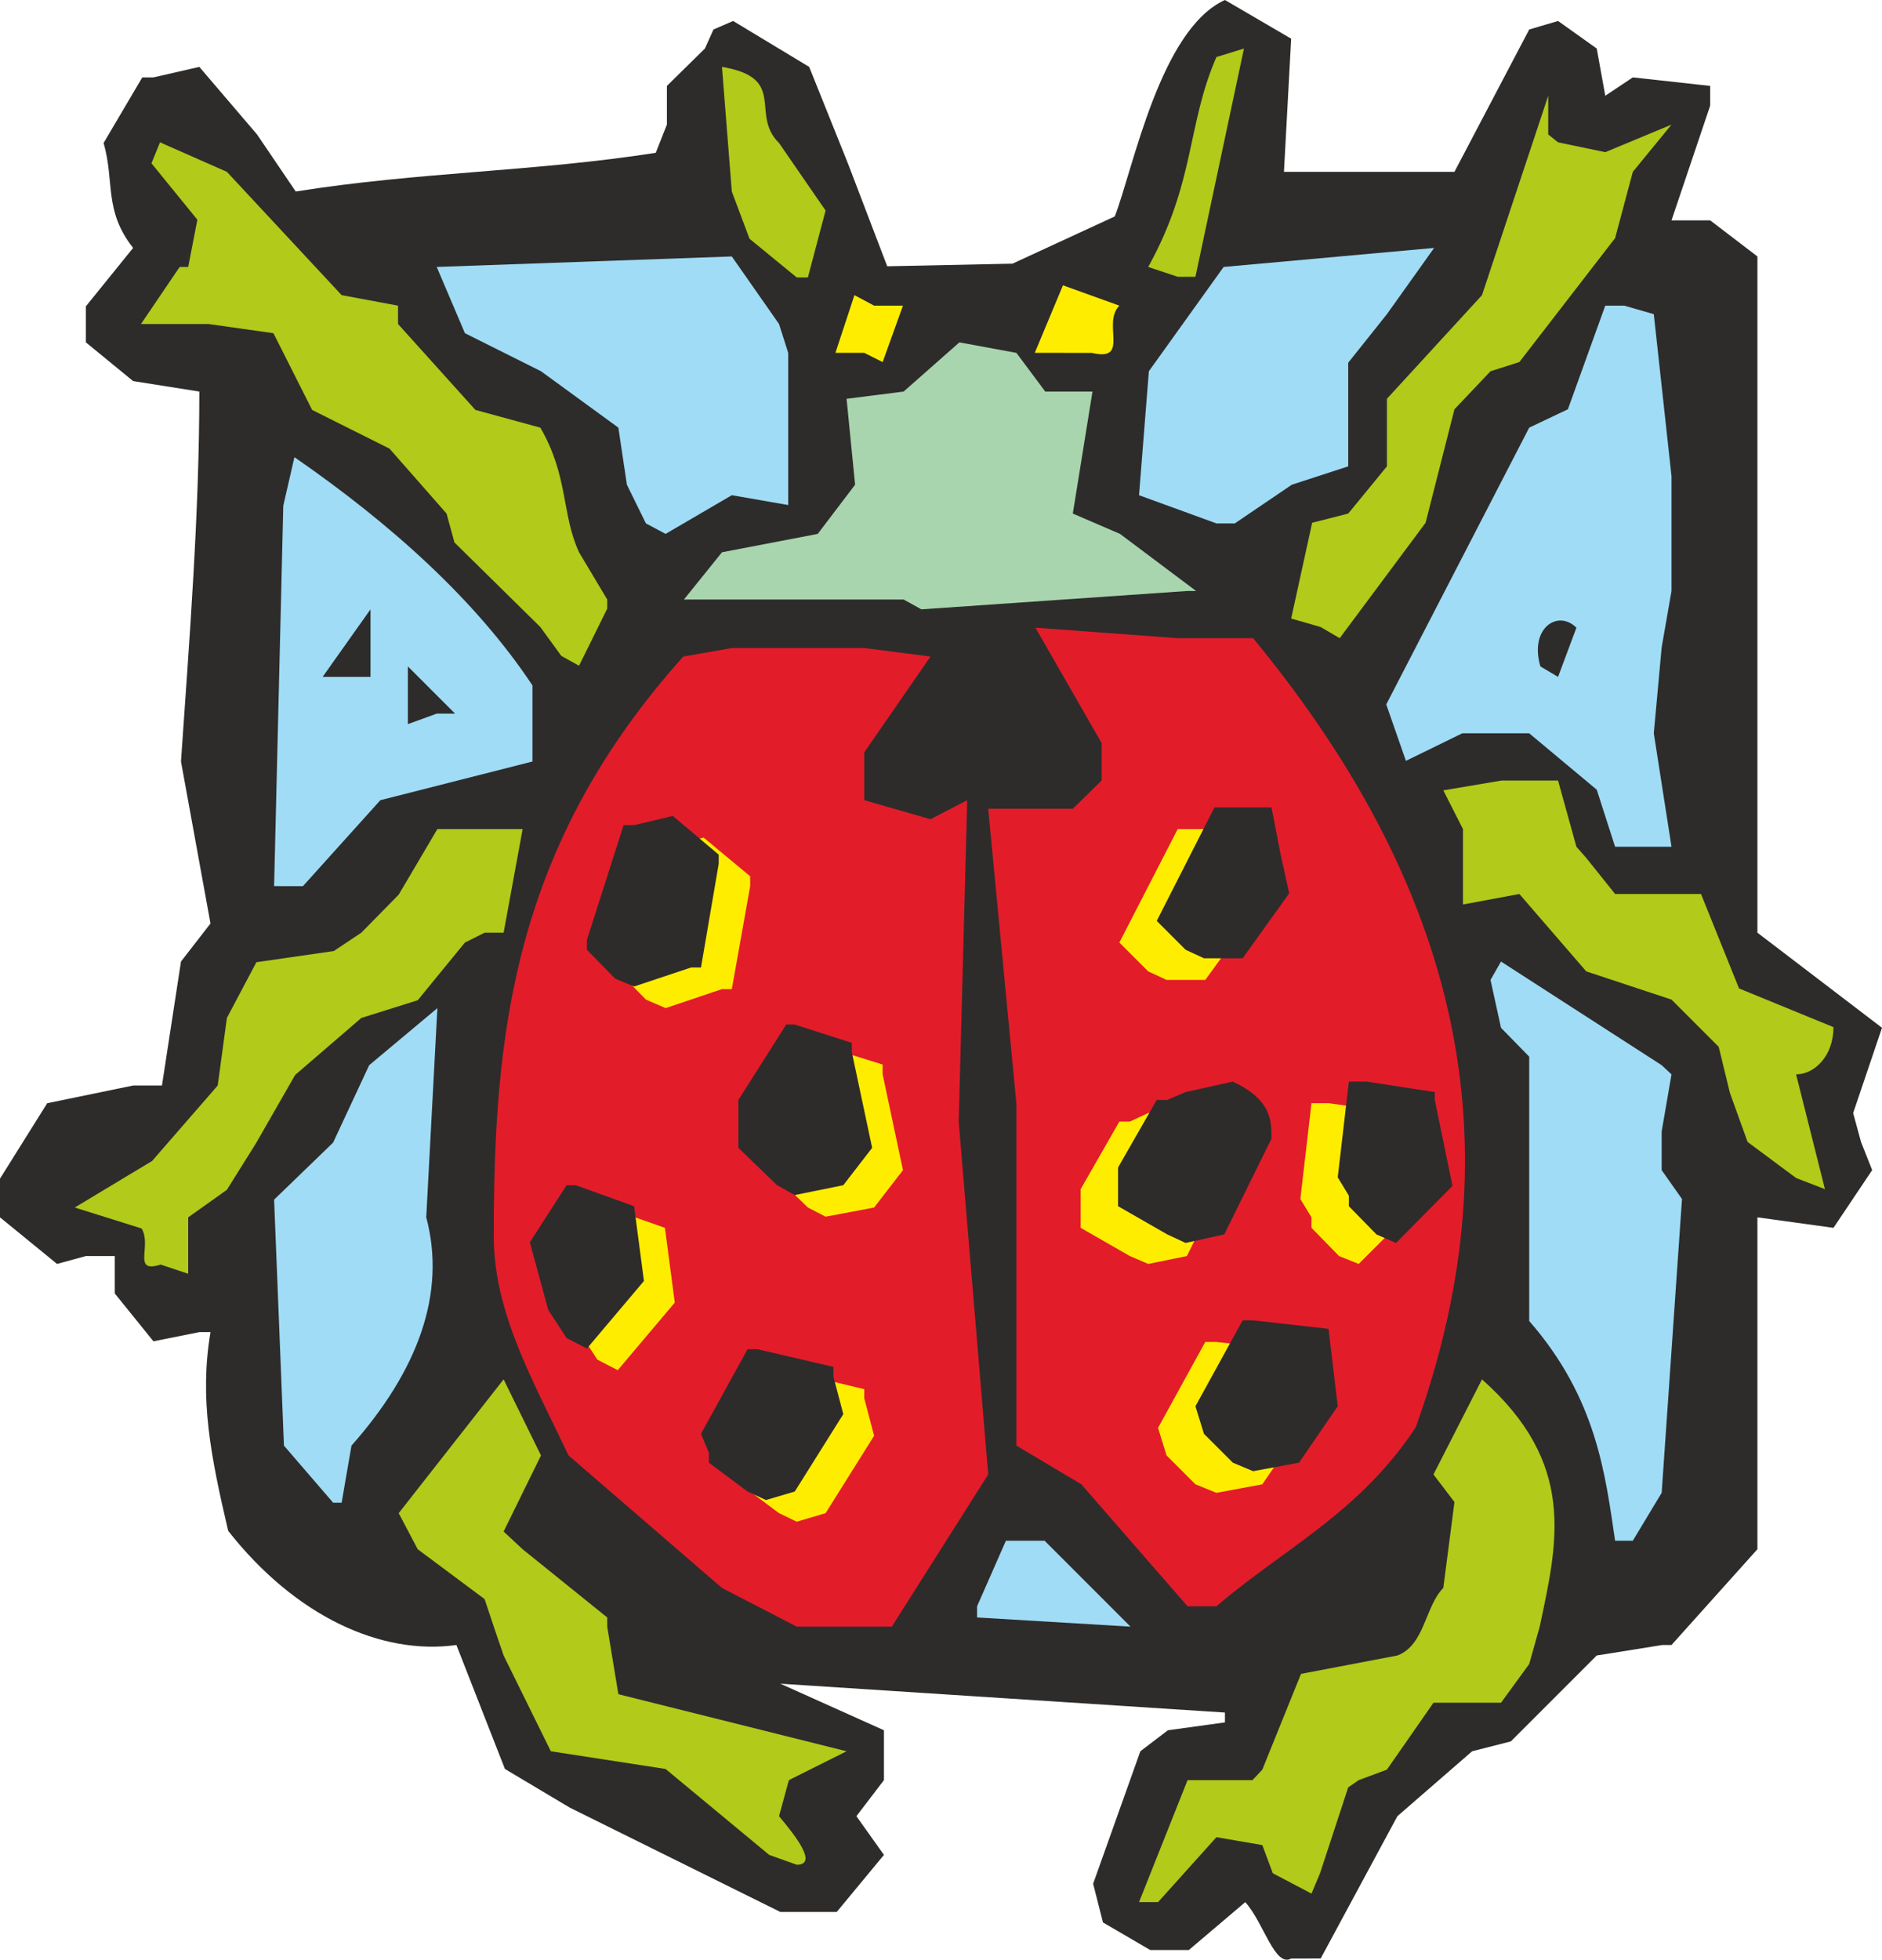
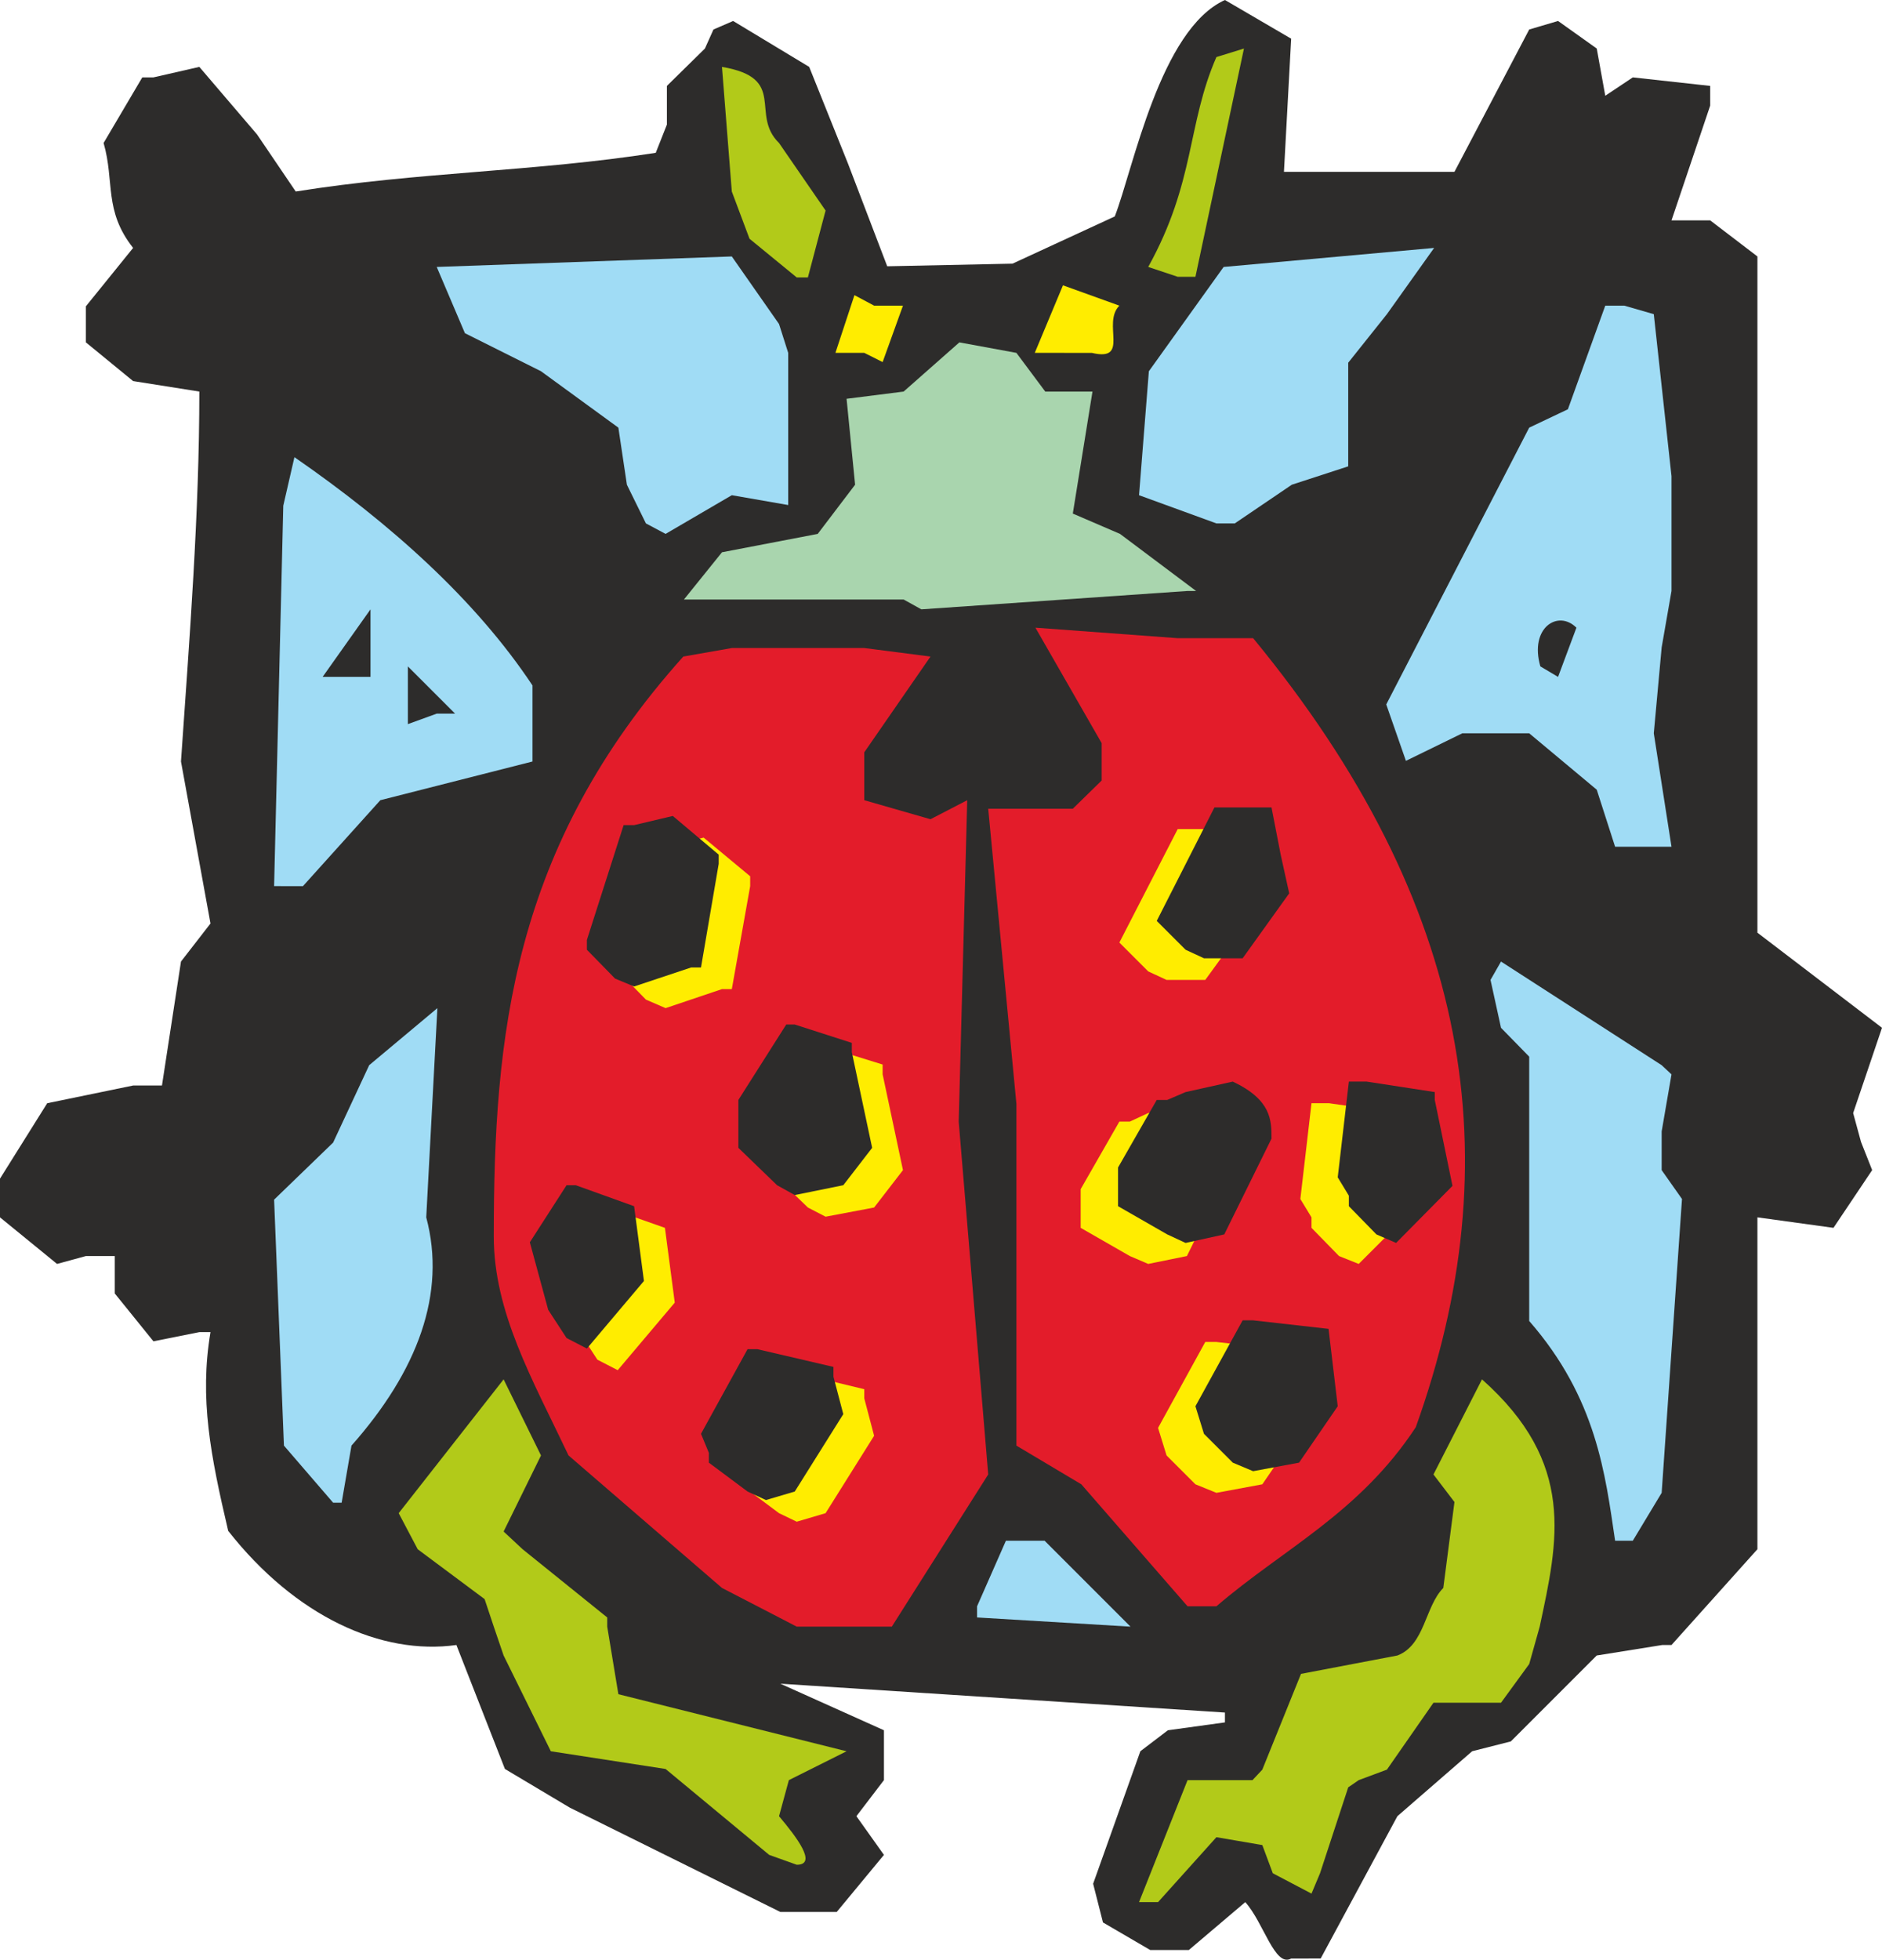
<svg xmlns="http://www.w3.org/2000/svg" height="286.834" viewBox="0 0 206.64 215.125" width="275.52">
  <path style="fill:#2d2c2b" d="M336.086 527.937c-1.8 1.008-3.024-3.96-5.04-6.192L324.854 527h-4.248l-5.184-3.024-1.08-4.248 5.184-14.544 3.024-2.304 6.264-.864v-1.08l-48.816-3.168 11.376 5.112v5.472l-3.024 3.96 3.024 4.248-5.184 6.264h-6.192l-23.112-11.448-7.128-4.248-5.328-13.608c-8.208 1.152-17.64-3.096-25.056-12.528-1.944-8.28-3.168-14.544-1.944-21.816h-1.224l-5.04 1.008-4.248-5.256v-4.104h-3.168l-3.168.864-6.264-5.112v-4.248l5.184-8.28 9.432-1.944h3.168l2.088-13.608 3.24-4.176-3.24-17.784c.936-13.536 2.016-27.216 2.016-40.608l-7.272-1.152-5.184-4.248v-3.96l5.184-6.408c-3.24-4.104-2.016-7.272-3.24-11.52l4.248-7.2h1.224l5.04-1.152 6.336 7.416 4.248 6.264c13.536-2.16 26.136-2.16 39.528-4.248l1.224-3.096v-4.248l4.176-4.104.936-2.088 2.16-.936 8.352 5.04 4.248 10.584 4.32 11.304 13.752-.288 11.232-5.184c2.016-5.184 4.968-20.52 12.096-23.76l7.272 4.248-.792 14.616h18.72l8.208-15.624 3.168-.936 4.248 3.024.936 5.184 3.024-2.016 8.496.936v2.16l-4.248 12.6h4.248l5.184 3.96v74.232l13.68 10.44-3.168 9.36.864 3.168 1.224 3.096-4.248 6.336-8.352-1.152v36.432l-9.432 10.512h-1.008l-7.2 1.152-9.432 9.432-4.248 1.08-8.208 7.128-8.424 15.624h-1.008z" transform="translate(-194.318 -312.945)" />
  <path style="fill:#b2ca19" d="m319.382 521.745 5.328-13.392h7.128l1.08-1.152 4.248-10.512 10.584-2.016c3.024-1.152 3.024-5.4 5.04-7.416l1.224-9.432-2.304-3.024 5.328-10.44c10.368 9.216 8.352 17.712 6.336 27.144l-1.152 4.104-3.096 4.248h-7.416l-5.112 7.344-3.096 1.152-1.152.792-3.096 9.432-.936 2.232-4.248-2.232-1.152-3.096-5.04-.864-6.408 7.128zm-40.608-5.185-11.376-9.431-12.6-1.944-5.184-10.512-1.08-3.168-1.008-3.024-7.344-5.472-2.088-3.96 11.52-14.688 4.104 8.352-4.104 8.352 2.088 1.944 9.288 7.488v1.008l1.224 7.416 25.056 6.264-6.336 3.168-1.08 3.96c1.944 2.304 4.248 5.328 1.944 5.328z" transform="translate(-194.318 -312.945)" />
  <path style="fill:#e31c2a" d="m279.854 490.497-6.264-3.24-16.848-14.544c-3.96-8.352-8.208-15.696-8.208-24.048 0-21.96 2.016-42.696 20.808-63.648l5.328-.936h14.544l7.272.936-7.272 10.512v5.256l7.272 2.088 4.032-2.088-.936 35.28 3.24 38.736-10.584 16.704h-10.44z" transform="translate(-194.318 -312.945)" />
  <path style="fill:#a0dcf5" d="m301.598 489.273 3.168-7.2h4.248l9.432 9.432-16.848-1.008z" transform="translate(-194.318 -312.945)" />
  <path style="fill:#e31c2a" d="m324.71 489.273-11.664-13.392-7.128-4.248V434.12l-3.096-32.4h9.288l3.168-3.096v-4.104l-7.272-12.672L323.63 383h8.28c24.12 29.304 28.368 57.312 17.856 86.616-6.192 9.432-14.616 13.392-21.888 19.656z" transform="translate(-194.318 -312.945)" />
  <path style="fill:#a0dcf5" d="M371.654 482.073c-1.08-7.272-2.016-15.624-9.432-24.12v-29.016l-3.096-3.168-1.152-5.256 1.152-2.016 17.64 11.376 1.08 1.008-1.08 6.264v4.248l2.232 3.168-2.232 32.256-3.168 5.256zm-140.76-4.176-5.4-6.264-1.08-27 6.48-6.264 3.96-8.496 7.488-6.264-1.224 22.968c2.232 8.352-.936 16.848-8.208 25.056l-1.08 6.264z" transform="translate(-194.318 -312.945)" />
-   <path style="fill:#b2ca19" d="M211.958 451.76c-3.168 1.009-.936-2.015-2.088-3.96l-7.344-2.303 8.496-5.112.936-1.08 6.264-7.2 1.008-7.416 3.24-6.12 8.496-1.224 3.024-2.016 4.104-4.176 4.248-7.2h9.36l-2.088 11.376h-2.088l-2.16 1.08-5.184 6.336-6.192 1.944-7.272 6.264-4.248 7.416-3.24 5.184-4.248 3.024v6.192zm179.568-9.503-5.328-3.96-1.944-5.4-1.224-5.04-5.184-5.184-9.36-3.096-7.344-8.496-6.192 1.152v-8.28l-2.16-4.248 6.408-1.08h6.192l2.016 7.272 1.08 1.224 3.168 3.96h9.432l4.176 10.368 10.368 4.248c0 3.168-2.088 5.184-4.104 5.184l3.168 12.6z" transform="translate(-194.318 -312.945)" />
  <path style="fill:#ffed00" d="m279.854 479.049-4.248-3.168v-1.08l-.936-2.088 5.184-9.288h1.008l8.352 2.016v1.008l1.08 4.104-5.328 8.496-3.168.936zM259.91 462.2l-2.016-3.095-1.944-7.416 3.96-6.192h1.08l6.336 2.232 1.08 8.208-6.264 7.416zm23.112-16.703-4.248-4.104v-5.328l5.328-8.208h.864l6.264 1.944v1.08l2.232 10.512-3.168 4.104-5.328 1.008zm-17.784-22.824-3.024-3.096v-1.08l3.96-12.528h1.224l4.176-1.08 5.112 4.248v1.08l-2.016 11.304h-1.08l-6.192 2.088z" transform="translate(-194.318 -312.945)" />
  <path style="fill:#2d2c2b" d="m276.398 476.673-4.248-3.168v-1.08l-.864-2.088 5.112-9.288h1.08l8.352 1.944v1.08l1.08 4.104-5.328 8.496-3.168.936zm-19.872-16.848-2.016-3.096-2.016-7.416 4.032-6.264h1.008l6.408 2.304 1.08 8.208-6.264 7.416zm23.112-16.776-4.248-4.104v-5.256l5.256-8.28h.936l6.264 2.016v1.008l2.232 10.512-3.168 4.104-5.328 1.08zm-17.784-22.68-3.096-3.168v-1.08l4.032-12.6h1.152l4.248-1.008 5.04 4.248v1.008l-1.944 11.376h-1.08l-6.264 2.088z" transform="translate(-194.318 -312.945)" />
  <path style="fill:#ffed00" d="m325.574 475.88-3.168-3.167-.936-3.024 5.184-9.432h1.224l8.208.936 1.08 8.496-4.248 6.192-5.04.936zm-7.2-25.055-5.4-3.096v-4.248l4.248-7.416h1.152l2.016-.936 5.184-1.08c4.248 2.016 4.248 4.248 4.248 6.264l-5.184 10.512-4.248.864zm22.968 0-3.024-3.096v-1.152l-1.224-2.016 1.224-10.512h1.944l7.488 1.08v.936l1.944 9.432-6.192 6.192zm-20.952-31.248-3.168-3.168 6.408-12.456h6.192l1.08 5.184.936 4.248-5.184 7.128h-4.248z" transform="translate(-194.318 -312.945)" />
  <path style="fill:#2d2c2b" d="m329.678 473.505-3.168-3.168-.936-3.024 5.184-9.432h1.152l8.28.936 1.008 8.496-4.248 6.192-5.04.936zm-7.2-25.056-5.4-3.096v-4.248l4.248-7.416h1.152l2.016-.864 5.184-1.152c4.248 2.016 4.248 4.248 4.248 6.264l-5.184 10.512-4.248.936zm22.968 0-3.024-3.096V444.2l-1.224-2.016 1.224-10.512h1.944l7.488 1.152v.864l1.944 9.432-6.192 6.264zM324.494 417.2l-3.168-3.167 6.336-12.456h6.264l1.008 5.184.936 4.248-5.112 7.128h-4.248z" transform="translate(-194.318 -312.945)" />
  <path style="fill:#a0dcf5" d="m224.414 410.217 1.008-41.76 1.224-5.328c10.512 7.272 19.872 15.624 26.136 25.056v8.352l-16.704 4.248-8.496 9.432h-.936zm147.24-4.32-2.016-6.264-7.416-6.192h-7.344l-6.192 3.024-2.16-6.192 15.696-30.384 4.248-2.016 4.104-11.376h2.088l3.24.936 1.944 17.784v12.6l-1.08 6.192-.864 9.432 1.944 12.456h-4.248z" transform="translate(-194.318 -312.945)" />
  <path style="fill:#2d2c2b" d="M239.102 392.433v-6.336l5.184 5.184h-2.016zm-9.36-5.184 5.256-7.416v7.416zm133.704-1.152c-1.224-4.248 1.944-6.264 3.96-4.248l-2.016 5.4z" transform="translate(-194.318 -312.945)" />
-   <path style="fill:#b2ca19" d="m255.95 384.945-2.304-3.168-9.432-9.288-.864-3.168-6.264-7.128-8.496-4.248-4.248-8.424-7.128-1.008h-7.416l4.248-6.264h.936l1.008-5.184-5.04-6.192.936-2.304 7.344 3.24 12.6 13.536 6.192 1.152v2.016l8.496 9.432 7.128 1.944c3.096 5.328 2.304 9.432 4.248 13.68l3.096 5.184v1.008l-3.096 6.264zm83.376-3.168-3.24-.936 2.304-10.512 3.96-1.008 4.248-5.184v-7.416l10.44-11.376 7.272-21.888v4.248l1.08.864 5.184 1.08 7.272-3.024-4.248 5.184-1.944 7.272-10.512 13.608-3.168 1.008-3.96 4.176-3.168 12.456L341.414 383z" transform="translate(-194.318 -312.945)" />
  <path style="fill:#a9d5ae" d="M293.534 378.753h-24.12l4.176-5.184 10.512-2.016 4.104-5.4-.936-9.432 6.264-.792 6.12-5.4 6.264 1.152 3.168 4.248h5.184l-2.16 13.392 5.184 2.232 8.352 6.264h-.936l-29.232 2.016z" transform="translate(-194.318 -312.945)" />
  <path style="fill:#a0dcf5" d="m265.238 370.4-2.088-4.247-.936-6.264-8.496-6.192-8.352-4.176-3.096-7.272 32.4-1.152 5.184 7.416 1.008 3.168v16.704l-6.192-1.08-7.272 4.248zm62.64 0-8.496-3.095 1.08-13.608 8.208-11.448 23.112-2.088-5.184 7.272-4.248 5.328v11.376l-6.192 2.016-6.264 4.248z" transform="translate(-194.318 -312.945)" />
  <path style="fill:#ffed00" d="M289.214 351.68h-3.168l2.088-6.335 2.16 1.152h3.168l-2.232 6.192zm21.816 0h-3.096l3.096-7.415 6.192 2.232c-1.944 1.944 1.224 6.192-3.024 5.184z" transform="translate(-194.318 -312.945)" />
  <path style="fill:#b2ca19" d="m281.798 343.4-5.184-4.247-1.944-5.184-1.08-13.68c7.272 1.224 3.024 5.184 6.264 8.352l5.112 7.416-1.944 7.344zm38.592-1.151c5.184-9.36 4.248-15.624 7.488-23.04l3.024-.936-5.328 25.056h-1.944z" transform="translate(-194.318 -312.945)" />
</svg>